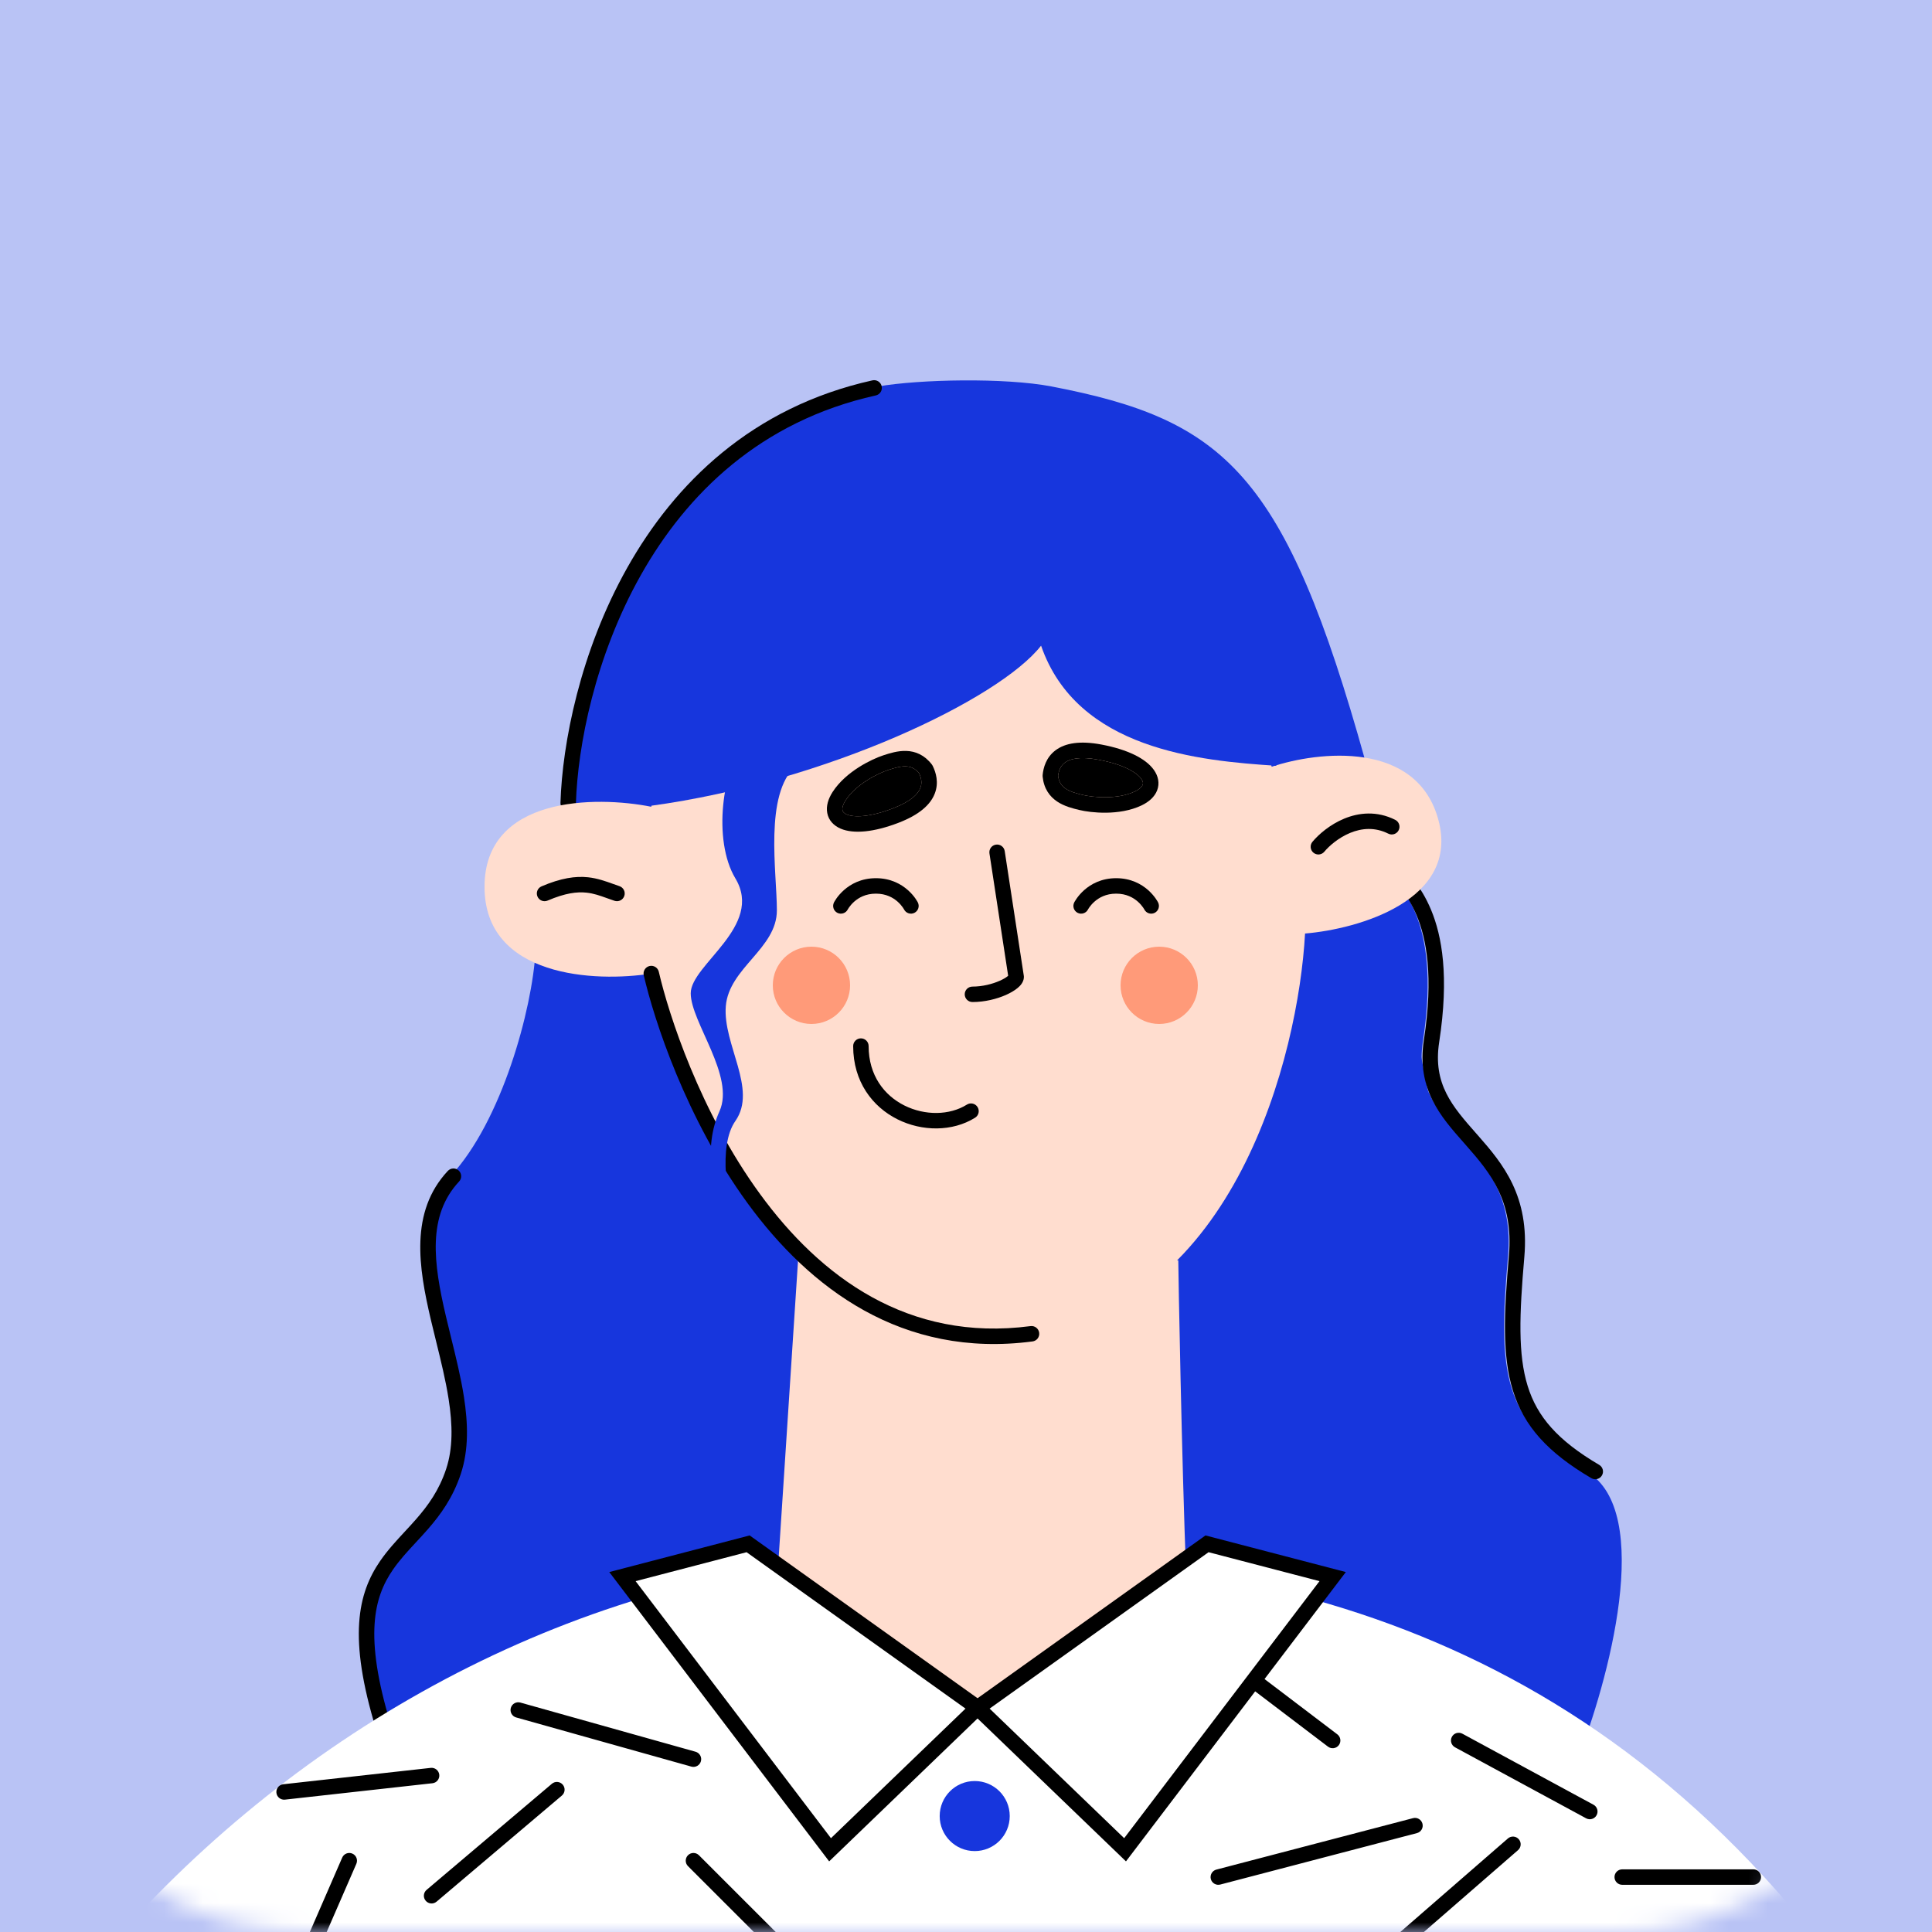
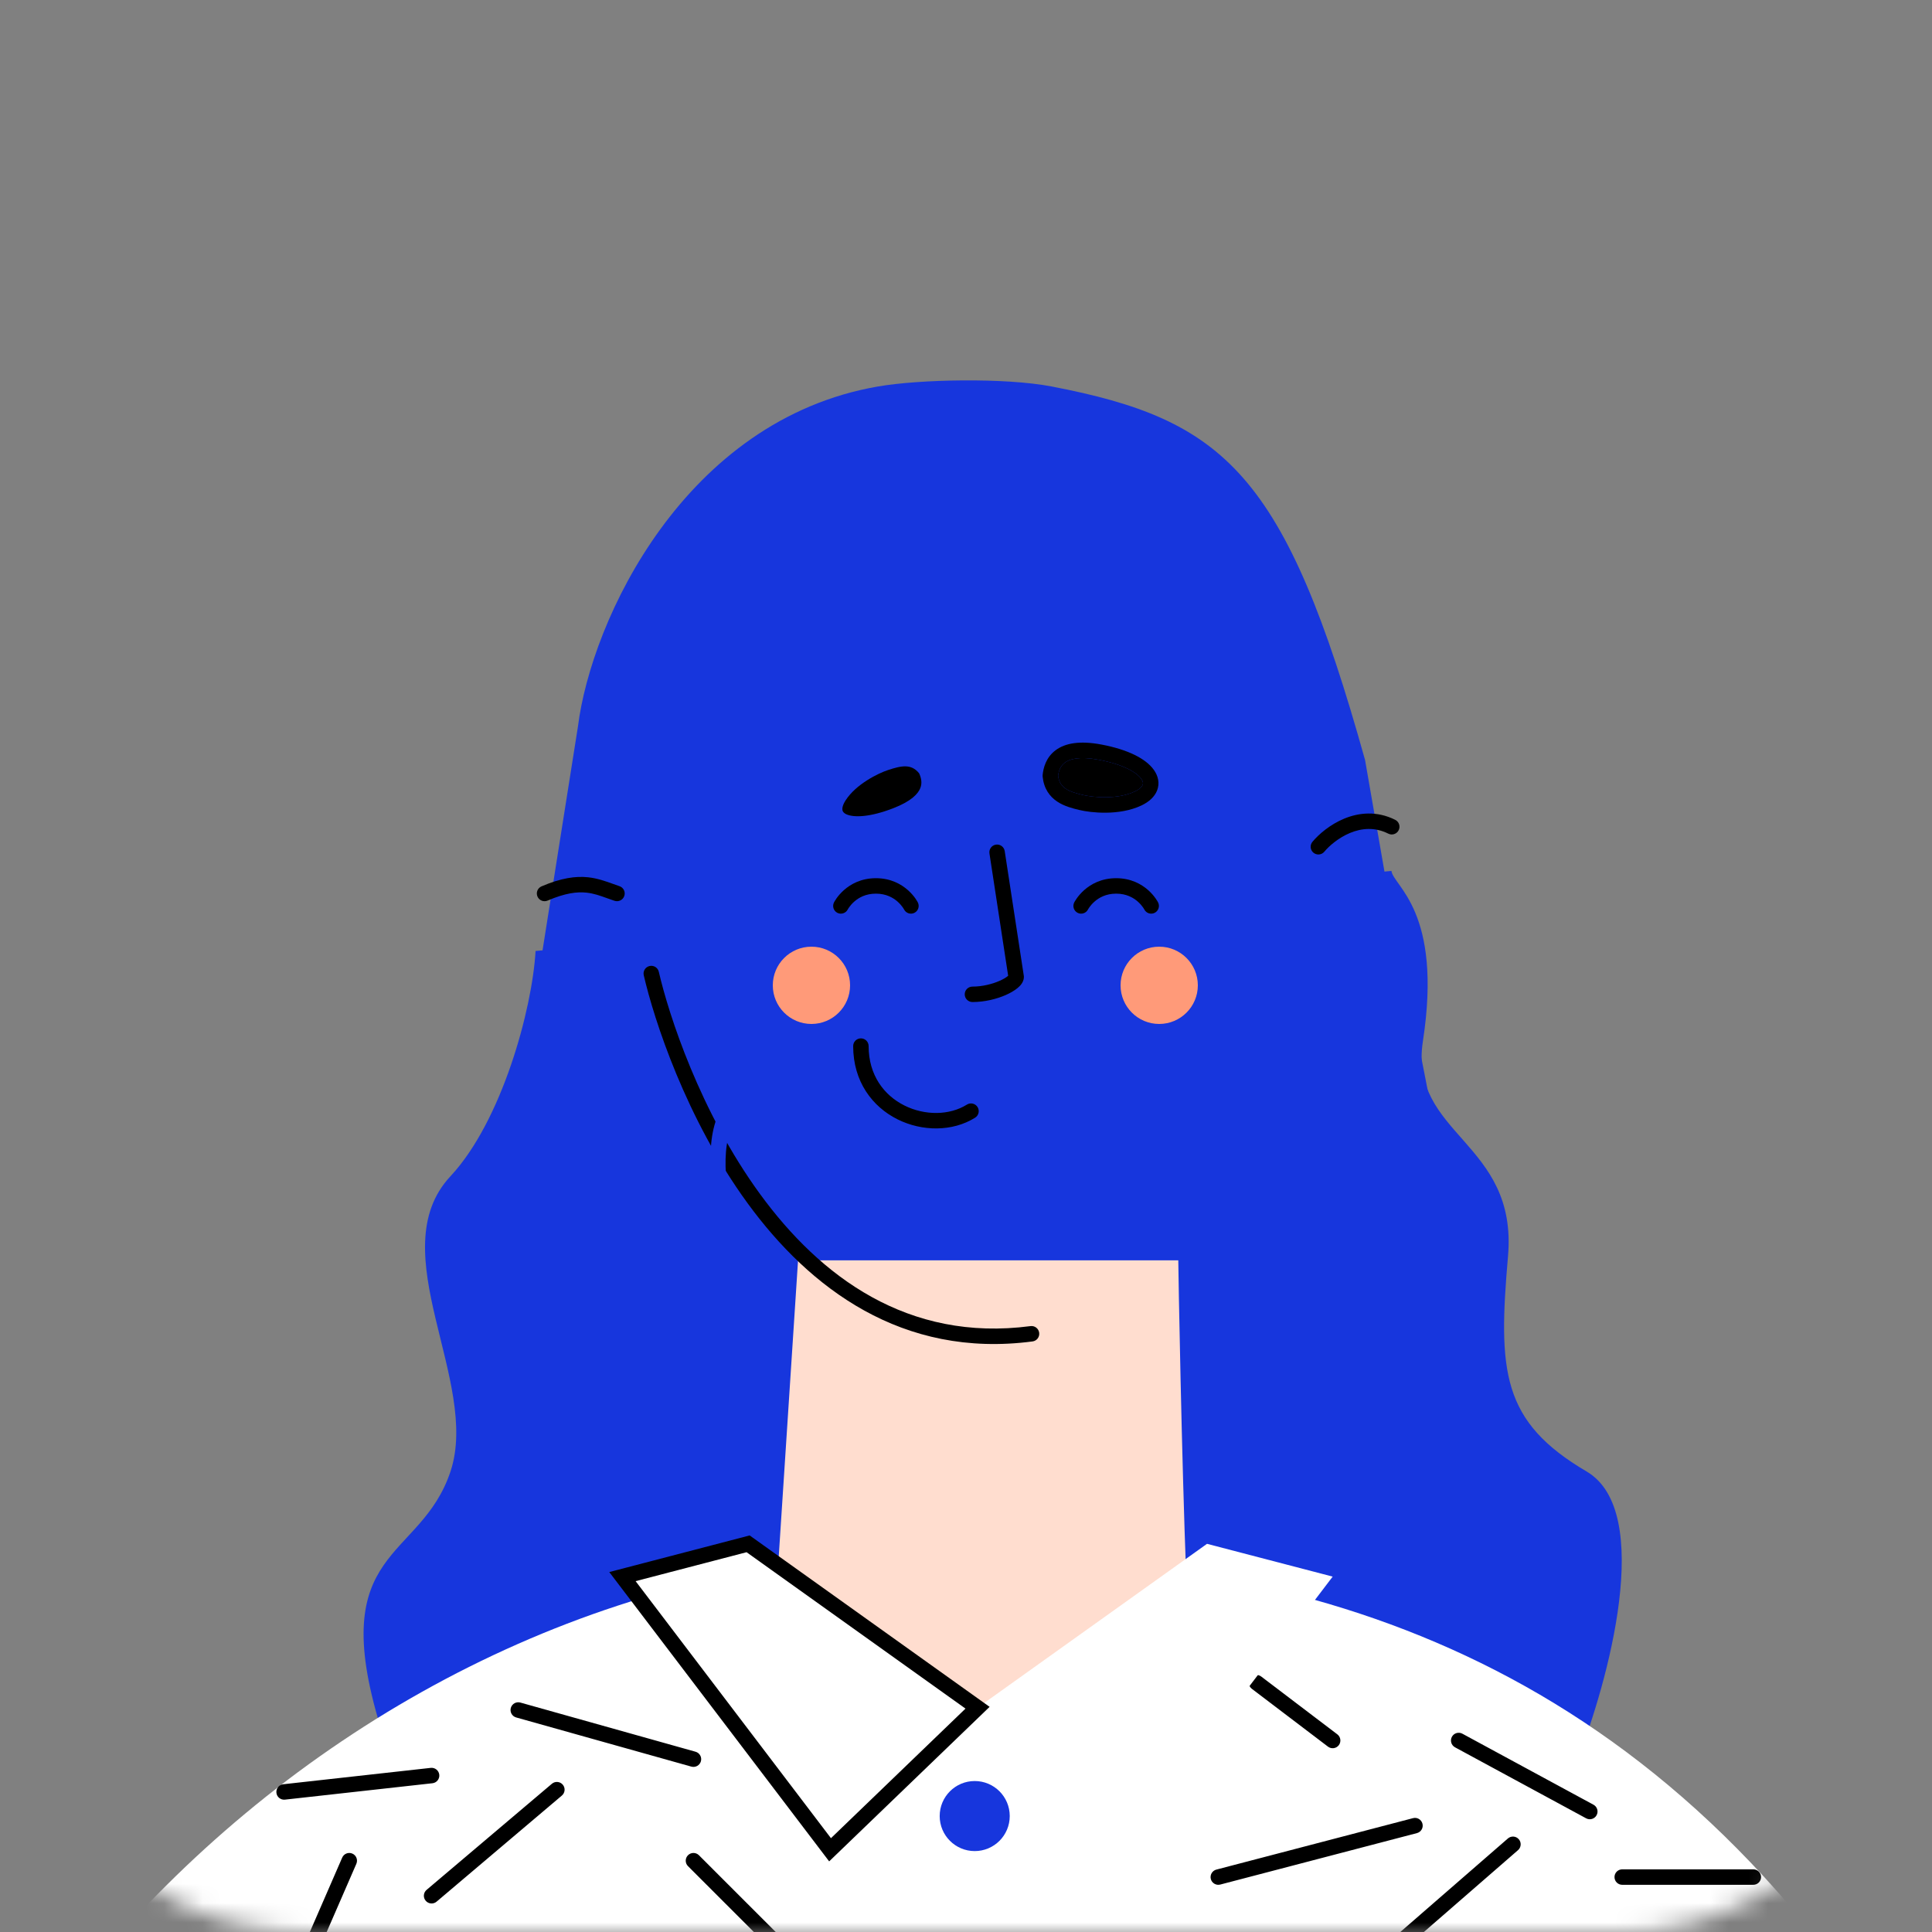
<svg xmlns="http://www.w3.org/2000/svg" width="100" height="100" viewBox="0 0 100 100" fill="none">
  <rect x="0" y="0" width="100" height="100" fill="#808080" stroke="none" />
-   <rect width="100" height="100" transform="matrix(-1 0 0 1 100 0)" fill="#B9C3F5" />
  <mask id="mask0_7466_577" style="mask-type:alpha" maskUnits="userSpaceOnUse" x="0" y="0" width="100" height="100">
    <rect width="100" height="100" rx="16" transform="matrix(-1 0 0 1 100 0)" fill="white" />
  </mask>
  <g mask="url(#mask0_7466_577)">
    <path d="M80.57 92.657C80.294 90.171 73.073 51.425 72.037 47.282L70.656 39.341C66.513 24.493 63.405 21.729 54.428 20.003C52.011 19.54 47.606 19.631 45.45 20.003C35.437 21.731 30.603 32.09 29.913 37.614L20.935 94.383C21.901 94.423 23.643 94.478 26.114 94.531V92.657L27.496 94.559C32.088 94.648 38.378 94.559 46.831 94.559C54.574 94.559 71.907 94.884 75.391 94.246L75.736 91.966L76.772 93.968C78.882 93.499 80.084 93.01 80.57 92.657Z" fill="#1736DD" />
    <path d="M23.317 60.881C25.973 58.034 27.548 52.245 27.721 49.223L72.021 45.078C72.108 45.855 74.686 47.15 73.65 53.886C72.9 58.758 78.572 59.067 78.054 65.026C77.536 70.984 77.721 73.575 82.125 76.166C85.648 78.238 83.247 87.046 81.607 91.192C62.608 93.696 21.969 96.839 19.69 89.378C16.84 80.052 21.762 80.829 23.317 76.166C24.871 71.502 19.69 64.767 23.317 60.881Z" fill="#1736DD" />
-     <path fill-rule="evenodd" clip-rule="evenodd" d="M45.635 19.99C45.683 20.206 45.547 20.42 45.331 20.468C39.36 21.795 35.532 25.569 33.165 29.775C30.793 33.989 29.901 38.618 29.809 41.581C29.802 41.802 29.617 41.975 29.396 41.968C29.176 41.961 29.002 41.777 29.009 41.556C29.105 38.486 30.023 33.727 32.468 29.382C34.918 25.029 38.913 21.074 45.158 19.687C45.373 19.639 45.587 19.775 45.635 19.99ZM72.423 44.68C72.643 44.656 72.841 44.814 72.865 45.033C72.865 45.031 72.866 45.042 72.878 45.071C72.891 45.1 72.912 45.139 72.944 45.191C72.996 45.274 73.06 45.364 73.143 45.48C73.17 45.518 73.199 45.559 73.231 45.604C73.476 45.95 73.793 46.423 74.072 47.094C74.632 48.439 75.018 50.524 74.491 53.947C74.158 56.114 75.179 57.272 76.404 58.662C76.44 58.702 76.476 58.743 76.512 58.784C77.141 59.499 77.813 60.286 78.287 61.285C78.765 62.294 79.034 63.502 78.899 65.061C78.639 68.052 78.567 70.111 79.072 71.74C79.565 73.331 80.625 74.557 82.774 75.821C82.964 75.933 83.028 76.178 82.916 76.368C82.804 76.559 82.559 76.623 82.368 76.51C80.113 75.184 78.879 73.82 78.308 71.977C77.749 70.174 77.844 67.958 78.102 64.991C78.225 63.571 77.98 62.505 77.564 61.628C77.143 60.741 76.541 60.028 75.911 59.313C75.864 59.259 75.816 59.205 75.769 59.151C74.562 57.785 73.31 56.367 73.701 53.825C74.21 50.512 73.825 48.581 73.334 47.401C73.087 46.809 72.808 46.391 72.578 46.066C72.553 46.031 72.528 45.995 72.503 45.96C72.416 45.839 72.331 45.72 72.266 45.615C72.183 45.482 72.091 45.313 72.07 45.122C72.046 44.902 72.204 44.705 72.423 44.68ZM23.744 60.588C23.905 60.739 23.914 60.992 23.763 61.154C22.113 62.922 22.429 65.362 23.083 68.14C23.166 68.492 23.254 68.849 23.342 69.209C23.595 70.234 23.853 71.282 24.012 72.295C24.226 73.669 24.268 75.038 23.85 76.292C23.439 77.527 22.803 78.398 22.149 79.149C21.929 79.4 21.715 79.632 21.507 79.855C21.081 80.315 20.684 80.743 20.335 81.25C19.838 81.973 19.469 82.827 19.389 84.061C19.308 85.306 19.522 86.955 20.226 89.261C20.291 89.472 20.172 89.696 19.961 89.761C19.749 89.825 19.526 89.706 19.461 89.495C18.741 87.138 18.501 85.386 18.59 84.009C18.68 82.62 19.104 81.628 19.676 80.797C20.058 80.241 20.52 79.742 20.968 79.259C21.167 79.045 21.362 78.834 21.546 78.623C22.163 77.916 22.726 77.136 23.091 76.039C23.45 74.962 23.428 73.741 23.221 72.418C23.069 71.443 22.823 70.445 22.573 69.43C22.482 69.063 22.391 68.694 22.304 68.323C21.663 65.597 21.202 62.725 23.178 60.608C23.329 60.446 23.582 60.438 23.744 60.588Z" fill="black" />
    <path fill-rule="evenodd" clip-rule="evenodd" d="M81.156 201.276C94.903 199.044 95.144 182.648 93.546 174.729L93.537 174.569C114.839 152.97 111.97 126.8 97.272 104.781C83.749 84.522 65.822 80.427 48.558 80.428C18.031 80.429 -8.261 107.344 -9.128 137.095C-9.619 153.933 -3.122 166.545 4.548 175.005L4.573 175.452C4.534 182.364 4.828 197.413 15.941 201.004C29.832 205.491 63.971 204.066 81.156 201.276ZM72.219 164.797L80.038 182.207L70.036 187.232L66.191 171.959L72.219 164.797ZM31.846 170.74L24.492 165.176C23.226 169.753 21.985 175.69 21.657 181.65L30.843 185.457L30.887 186.802C30.869 186.344 30.855 185.896 30.843 185.457C30.61 176.764 31.545 171.843 32.559 169.356L31.846 170.74Z" fill="white" />
    <path d="M24.492 165.176L31.846 170.74L32.559 169.356C31.545 171.843 30.61 176.764 30.843 185.457L21.657 181.65C21.985 175.69 23.226 169.753 24.492 165.176Z" fill="white" />
    <path d="M80.038 182.207L70.036 187.232L66.191 171.959L72.219 164.797L80.038 182.207Z" fill="white" />
    <path d="M61.399 81.606C61.169 75.736 60.988 65.789 60.988 65.236H41.307L40.271 81.119C40.271 81.119 41.969 88.601 49.741 88.601C59.64 88.601 61.399 81.606 61.399 81.606Z" fill="#FFDDCF" />
-     <path d="M53.392 69.036C63.889 67.655 67.203 54.649 67.549 48.319C70.311 48.089 75.559 46.593 74.454 42.449C73.349 38.306 68.239 38.881 65.822 39.687L64.786 35.544C59.814 32.229 52.126 32.551 48.903 33.127C48.903 33.127 46.486 31.054 45.796 27.947C45.621 27.161 45.796 33.127 45.796 33.127C40.547 33.127 35.782 35.659 34.056 36.925L33.711 41.758C30.833 41.183 25.079 41.206 25.079 45.902C25.079 50.598 30.833 50.851 33.711 50.391C34.747 54.879 40.271 70.762 53.392 69.036Z" fill="#FFDDCF" />
    <path fill-rule="evenodd" clip-rule="evenodd" d="M33.621 50.001C33.406 50.05 33.271 50.265 33.321 50.48C33.846 52.757 35.504 57.906 38.696 62.28C41.894 66.659 46.682 70.322 53.444 69.432C53.663 69.404 53.817 69.203 53.788 68.984C53.76 68.765 53.559 68.61 53.34 68.639C46.981 69.476 42.447 66.061 39.343 61.808C36.234 57.55 34.611 52.513 34.1 50.301C34.051 50.085 33.836 49.951 33.621 50.001Z" fill="black" />
    <path fill-rule="evenodd" clip-rule="evenodd" d="M51.548 43.718C51.33 43.751 51.18 43.956 51.214 44.174L52.182 50.504C52.174 50.511 52.165 50.52 52.154 50.529C52.069 50.599 51.929 50.684 51.74 50.767C51.365 50.933 50.854 51.066 50.334 51.066C50.113 51.066 49.934 51.245 49.934 51.465C49.934 51.686 50.113 51.865 50.334 51.865C50.979 51.865 51.6 51.704 52.064 51.499C52.296 51.396 52.503 51.276 52.66 51.148C52.738 51.084 52.815 51.01 52.874 50.925C52.931 50.843 52.997 50.719 52.997 50.566C52.997 50.546 52.995 50.526 52.992 50.506L52.004 44.053C51.971 43.834 51.767 43.684 51.548 43.718Z" fill="black" />
    <path fill-rule="evenodd" clip-rule="evenodd" d="M69.58 42.371C68.84 42.676 68.254 43.186 67.932 43.572C67.791 43.742 67.814 43.994 67.983 44.135C68.153 44.277 68.405 44.254 68.547 44.084C68.8 43.78 69.285 43.358 69.885 43.11C70.476 42.867 71.157 42.799 71.859 43.15C72.056 43.249 72.296 43.169 72.395 42.971C72.494 42.774 72.414 42.533 72.216 42.434C71.261 41.957 70.331 42.062 69.58 42.371ZM31.412 46.487C31.536 46.531 31.666 46.578 31.808 46.626C32.018 46.695 32.244 46.582 32.314 46.373C32.384 46.163 32.271 45.936 32.061 45.867C31.957 45.832 31.85 45.793 31.74 45.754C31.352 45.614 30.925 45.46 30.44 45.408C29.79 45.339 29.042 45.444 28.029 45.878C27.826 45.965 27.732 46.2 27.819 46.404C27.906 46.607 28.141 46.701 28.344 46.614C29.265 46.219 29.873 46.152 30.355 46.203C30.736 46.244 31.044 46.355 31.412 46.487Z" fill="black" />
-     <path fill-rule="evenodd" clip-rule="evenodd" d="M46.911 38.868C46.469 38.853 46.039 38.991 45.716 39.097C45.411 39.197 44.932 39.406 44.447 39.715C43.963 40.024 43.445 40.45 43.094 40.995C42.871 41.343 42.749 41.721 42.819 42.085C42.892 42.468 43.159 42.74 43.513 42.891C43.855 43.038 44.291 43.078 44.784 43.029C45.282 42.979 45.864 42.835 46.518 42.583C47.574 42.175 48.151 41.663 48.379 41.086C48.609 40.506 48.441 39.974 48.274 39.636C48.262 39.612 48.248 39.59 48.232 39.569C47.851 39.074 47.383 38.884 46.911 38.868ZM47.574 40.026C47.684 40.263 47.74 40.527 47.635 40.792C47.524 41.073 47.187 41.467 46.23 41.836C45.626 42.069 45.115 42.192 44.704 42.233C44.289 42.275 44.002 42.23 43.827 42.156C43.663 42.086 43.618 42.002 43.605 41.934C43.588 41.846 43.606 41.679 43.767 41.428C44.032 41.016 44.446 40.664 44.877 40.39C45.306 40.116 45.724 39.936 45.966 39.857C46.301 39.747 46.604 39.658 46.883 39.667C47.123 39.676 47.354 39.756 47.574 40.026Z" fill="black" />
    <path d="M47.635 40.792C47.74 40.527 47.684 40.263 47.574 40.026C47.354 39.756 47.123 39.676 46.883 39.667C46.604 39.658 46.301 39.747 45.966 39.857C45.724 39.936 45.306 40.116 44.877 40.39C44.446 40.664 44.032 41.016 43.767 41.428C43.606 41.679 43.588 41.846 43.605 41.934C43.618 42.002 43.663 42.086 43.827 42.156C44.002 42.23 44.289 42.275 44.704 42.233C45.115 42.192 45.626 42.069 46.23 41.836C47.187 41.467 47.524 41.073 47.635 40.792Z" fill="black" />
    <path fill-rule="evenodd" clip-rule="evenodd" d="M43.881 47.071C43.881 47.071 43.88 47.072 43.88 47.073L43.88 47.073C43.88 47.073 43.88 47.073 43.88 47.072L43.88 47.071L43.881 47.071L43.881 47.071ZM46.794 47.073L46.792 47.07C46.791 47.067 46.787 47.06 46.781 47.05C46.769 47.03 46.75 46.999 46.723 46.961C46.668 46.883 46.582 46.778 46.464 46.672C46.23 46.464 45.867 46.255 45.337 46.255C44.806 46.255 44.444 46.464 44.21 46.672C44.092 46.778 44.006 46.883 43.951 46.961C43.924 46.999 43.904 47.03 43.893 47.05C43.887 47.06 43.883 47.067 43.881 47.07L43.88 47.073C43.78 47.268 43.541 47.347 43.344 47.249C43.147 47.15 43.067 46.91 43.166 46.712L43.523 46.891C43.166 46.712 43.166 46.712 43.166 46.712L43.166 46.712L43.166 46.711L43.167 46.709L43.17 46.704L43.178 46.689C43.184 46.678 43.193 46.662 43.204 46.644C43.225 46.607 43.257 46.557 43.298 46.498C43.381 46.381 43.506 46.228 43.679 46.074C44.028 45.764 44.572 45.455 45.337 45.455C46.102 45.455 46.646 45.764 46.995 46.074C47.168 46.228 47.293 46.381 47.376 46.498C47.417 46.557 47.448 46.607 47.47 46.644C47.481 46.662 47.49 46.678 47.496 46.689L47.504 46.704L47.506 46.709L47.507 46.711L47.508 46.712L47.508 46.712C47.508 46.712 47.508 46.712 47.15 46.891L47.508 46.712C47.607 46.91 47.527 47.15 47.329 47.249C47.133 47.347 46.893 47.268 46.794 47.073Z" fill="black" />
    <path fill-rule="evenodd" clip-rule="evenodd" d="M56.316 47.071C56.316 47.071 56.316 47.072 56.315 47.073L56.315 47.073C56.315 47.073 56.315 47.073 56.316 47.072L56.316 47.071L56.316 47.071L56.316 47.071ZM59.229 47.073C59.329 47.269 59.568 47.347 59.765 47.249C59.962 47.15 60.042 46.91 59.944 46.712L59.593 46.888C59.944 46.712 59.944 46.712 59.944 46.712L59.943 46.712L59.943 46.711L59.942 46.709L59.939 46.704L59.931 46.689C59.925 46.678 59.917 46.662 59.906 46.644C59.884 46.607 59.853 46.557 59.811 46.498C59.728 46.382 59.603 46.228 59.431 46.074C59.082 45.764 58.537 45.455 57.772 45.455C57.008 45.455 56.463 45.764 56.114 46.074C55.941 46.228 55.816 46.382 55.734 46.498C55.692 46.557 55.661 46.607 55.639 46.644C55.628 46.662 55.62 46.678 55.613 46.689L55.606 46.704L55.603 46.709L55.602 46.711L55.602 46.712L55.601 46.712C55.601 46.712 55.601 46.712 55.959 46.891L55.601 46.712C55.502 46.91 55.582 47.15 55.78 47.249C55.977 47.347 56.216 47.269 56.315 47.073L56.317 47.07C56.319 47.067 56.322 47.06 56.328 47.05C56.34 47.03 56.359 46.999 56.386 46.961C56.441 46.883 56.527 46.778 56.646 46.672C56.88 46.464 57.242 46.255 57.772 46.255C58.303 46.255 58.665 46.464 58.899 46.672C59.018 46.778 59.103 46.883 59.158 46.961C59.186 46.999 59.205 47.03 59.217 47.05C59.222 47.06 59.226 47.067 59.228 47.07L59.229 47.073Z" fill="black" />
    <path fill-rule="evenodd" clip-rule="evenodd" d="M54.722 41.49C55.089 41.735 55.528 41.844 55.858 41.923C56.17 41.999 56.687 42.073 57.263 42.065C57.837 42.057 58.501 41.967 59.087 41.688C59.46 41.509 59.762 41.252 59.894 40.906C60.033 40.542 59.949 40.169 59.728 39.855C59.513 39.55 59.164 39.286 58.719 39.069C58.269 38.85 57.698 38.667 57.009 38.537C55.897 38.328 55.137 38.46 54.639 38.831C54.139 39.204 54.002 39.745 53.966 40.12C53.964 40.147 53.964 40.173 53.967 40.199C54.03 40.821 54.329 41.228 54.722 41.49ZM54.767 40.157C54.798 39.897 54.889 39.643 55.117 39.473C55.359 39.292 55.853 39.134 56.862 39.324C57.498 39.443 57.998 39.607 58.368 39.788C58.743 39.971 58.964 40.16 59.074 40.316C59.176 40.461 59.171 40.556 59.146 40.621C59.114 40.704 59.011 40.837 58.742 40.965C58.3 41.177 57.763 41.258 57.252 41.265C56.743 41.272 56.293 41.205 56.045 41.146C55.702 41.063 55.398 40.98 55.166 40.825C54.966 40.691 54.812 40.501 54.767 40.157Z" fill="black" />
    <path d="M55.117 39.473C54.889 39.643 54.798 39.897 54.767 40.157C54.812 40.501 54.966 40.691 55.166 40.825C55.398 40.98 55.702 41.063 56.045 41.146C56.293 41.205 56.743 41.272 57.252 41.265C57.763 41.258 58.3 41.177 58.742 40.965C59.011 40.837 59.114 40.704 59.146 40.621C59.171 40.556 59.176 40.461 59.074 40.316C58.964 40.16 58.743 39.971 58.368 39.788C57.998 39.607 57.498 39.443 56.862 39.324C55.853 39.134 55.359 39.292 55.117 39.473Z" fill="black" />
    <path fill-rule="evenodd" clip-rule="evenodd" d="M44.56 53.745C44.339 53.745 44.16 53.924 44.16 54.145C44.16 55.994 45.164 57.291 46.453 57.935C47.724 58.571 49.299 58.584 50.471 57.852C50.659 57.735 50.715 57.488 50.598 57.301C50.481 57.114 50.235 57.057 50.047 57.174C49.147 57.737 47.872 57.75 46.811 57.22C45.769 56.699 44.96 55.664 44.96 54.145C44.96 53.924 44.781 53.745 44.56 53.745Z" fill="black" />
    <path d="M53.886 33.42C55.752 38.808 62.09 39.378 66.063 39.637L64.249 31.346C62.004 28.065 55.752 21.813 48.705 23.056C41.658 24.3 35.752 31.692 33.679 35.233V41.709C42.798 40.466 51.728 36.183 53.886 33.42Z" fill="#1736DD" />
-     <path d="M38.064 45.467C36.875 43.485 37.39 39.718 38.601 38.342C39.152 38.562 42.513 38.448 41.192 39.637C39.54 41.124 40.211 45.137 40.211 47.119C40.211 49.101 37.734 50.092 37.568 52.074C37.403 54.056 39.22 56.369 38.064 58.02C37.139 59.342 37.679 62.205 38.064 63.471C36.743 61.82 36.412 59.342 37.238 57.525C38.064 55.708 35.752 52.9 35.752 51.413C35.752 49.927 39.551 47.945 38.064 45.467Z" fill="#1736DD" />
+     <path d="M38.064 45.467C36.875 43.485 37.39 39.718 38.601 38.342C39.152 38.562 42.513 38.448 41.192 39.637C40.211 49.101 37.734 50.092 37.568 52.074C37.403 54.056 39.22 56.369 38.064 58.02C37.139 59.342 37.679 62.205 38.064 63.471C36.743 61.82 36.412 59.342 37.238 57.525C38.064 55.708 35.752 52.9 35.752 51.413C35.752 49.927 39.551 47.945 38.064 45.467Z" fill="#1736DD" />
    <path fill-rule="evenodd" clip-rule="evenodd" d="M64.72 86.854C64.854 86.678 65.105 86.643 65.281 86.777L69.22 89.769C69.396 89.903 69.43 90.154 69.297 90.33C69.163 90.506 68.912 90.54 68.736 90.406L64.797 87.414C64.621 87.281 64.587 87.029 64.72 86.854ZM26.44 88.401C26.5 88.189 26.721 88.065 26.933 88.124L36.001 90.669C36.214 90.729 36.338 90.95 36.279 91.162C36.219 91.375 35.998 91.499 35.785 91.44L26.717 88.895C26.504 88.835 26.38 88.614 26.44 88.401ZM75.15 89.897C75.255 89.703 75.498 89.631 75.692 89.736L82.479 93.412C82.673 93.517 82.745 93.76 82.64 93.954C82.535 94.149 82.292 94.221 82.098 94.116L75.311 90.44C75.117 90.334 75.045 90.092 75.15 89.897ZM22.737 91.859C22.761 92.078 22.603 92.276 22.384 92.3L14.748 93.149C14.529 93.173 14.331 93.015 14.307 92.795C14.282 92.576 14.441 92.378 14.66 92.353L22.295 91.505C22.515 91.481 22.712 91.639 22.737 91.859ZM29.129 92.374C29.272 92.543 29.251 92.795 29.082 92.938L22.598 98.429C22.429 98.572 22.177 98.551 22.034 98.382C21.891 98.214 21.912 97.961 22.081 97.819L28.565 92.328C28.734 92.185 28.986 92.206 29.129 92.374ZM73.626 94.393C73.682 94.607 73.554 94.825 73.341 94.881L63.161 97.544C62.947 97.6 62.728 97.472 62.672 97.259C62.617 97.045 62.744 96.826 62.958 96.77L73.138 94.107C73.352 94.051 73.57 94.179 73.626 94.393ZM78.612 95.198C78.757 95.365 78.739 95.618 78.573 95.763L72.069 101.418C71.902 101.563 71.649 101.545 71.504 101.379C71.359 101.212 71.377 100.959 71.544 100.814L78.048 95.159C78.214 95.014 78.467 95.031 78.612 95.198ZM18.238 95.942C18.44 96.03 18.533 96.266 18.445 96.469L15.617 102.972C15.529 103.175 15.294 103.268 15.091 103.18C14.889 103.092 14.796 102.856 14.884 102.653L17.712 96.15C17.8 95.947 18.035 95.854 18.238 95.942ZM35.611 96.026C35.767 95.87 36.02 95.87 36.176 96.026L40.983 100.833C41.14 100.99 41.14 101.243 40.983 101.399C40.827 101.555 40.574 101.555 40.418 101.399L35.611 96.592C35.454 96.436 35.454 96.182 35.611 96.026ZM83.566 97.157C83.566 96.936 83.745 96.757 83.966 96.757H90.752C90.973 96.757 91.152 96.936 91.152 97.157C91.152 97.378 90.973 97.557 90.752 97.557H83.966C83.745 97.557 83.566 97.378 83.566 97.157Z" fill="black" />
    <path d="M62.475 79.908L50.598 88.391L58.233 95.743L68.979 81.605L62.475 79.908Z" fill="white" />
-     <path fill-rule="evenodd" clip-rule="evenodd" d="M62.395 79.474L69.66 81.369L58.28 96.344L49.974 88.346L62.395 79.474ZM62.555 80.342L51.223 88.437L58.187 95.144L68.297 81.84L62.555 80.342Z" fill="black" />
    <path d="M38.722 79.908L50.598 88.391L42.963 95.743L32.218 81.605L38.722 79.908Z" fill="white" />
    <path fill-rule="evenodd" clip-rule="evenodd" d="M38.802 79.474L31.536 81.369L42.917 96.344L51.222 88.346L38.802 79.474ZM38.642 80.342L49.974 88.437L43.01 95.144L32.899 81.84L38.642 80.342Z" fill="black" />
    <circle cx="50.451" cy="93.999" r="1.813" fill="#1736DD" />
    <circle cx="60" cy="51" r="2" fill="#FF9A79" />
    <circle cx="42" cy="51" r="2" fill="#FF9A79" />
  </g>
</svg>